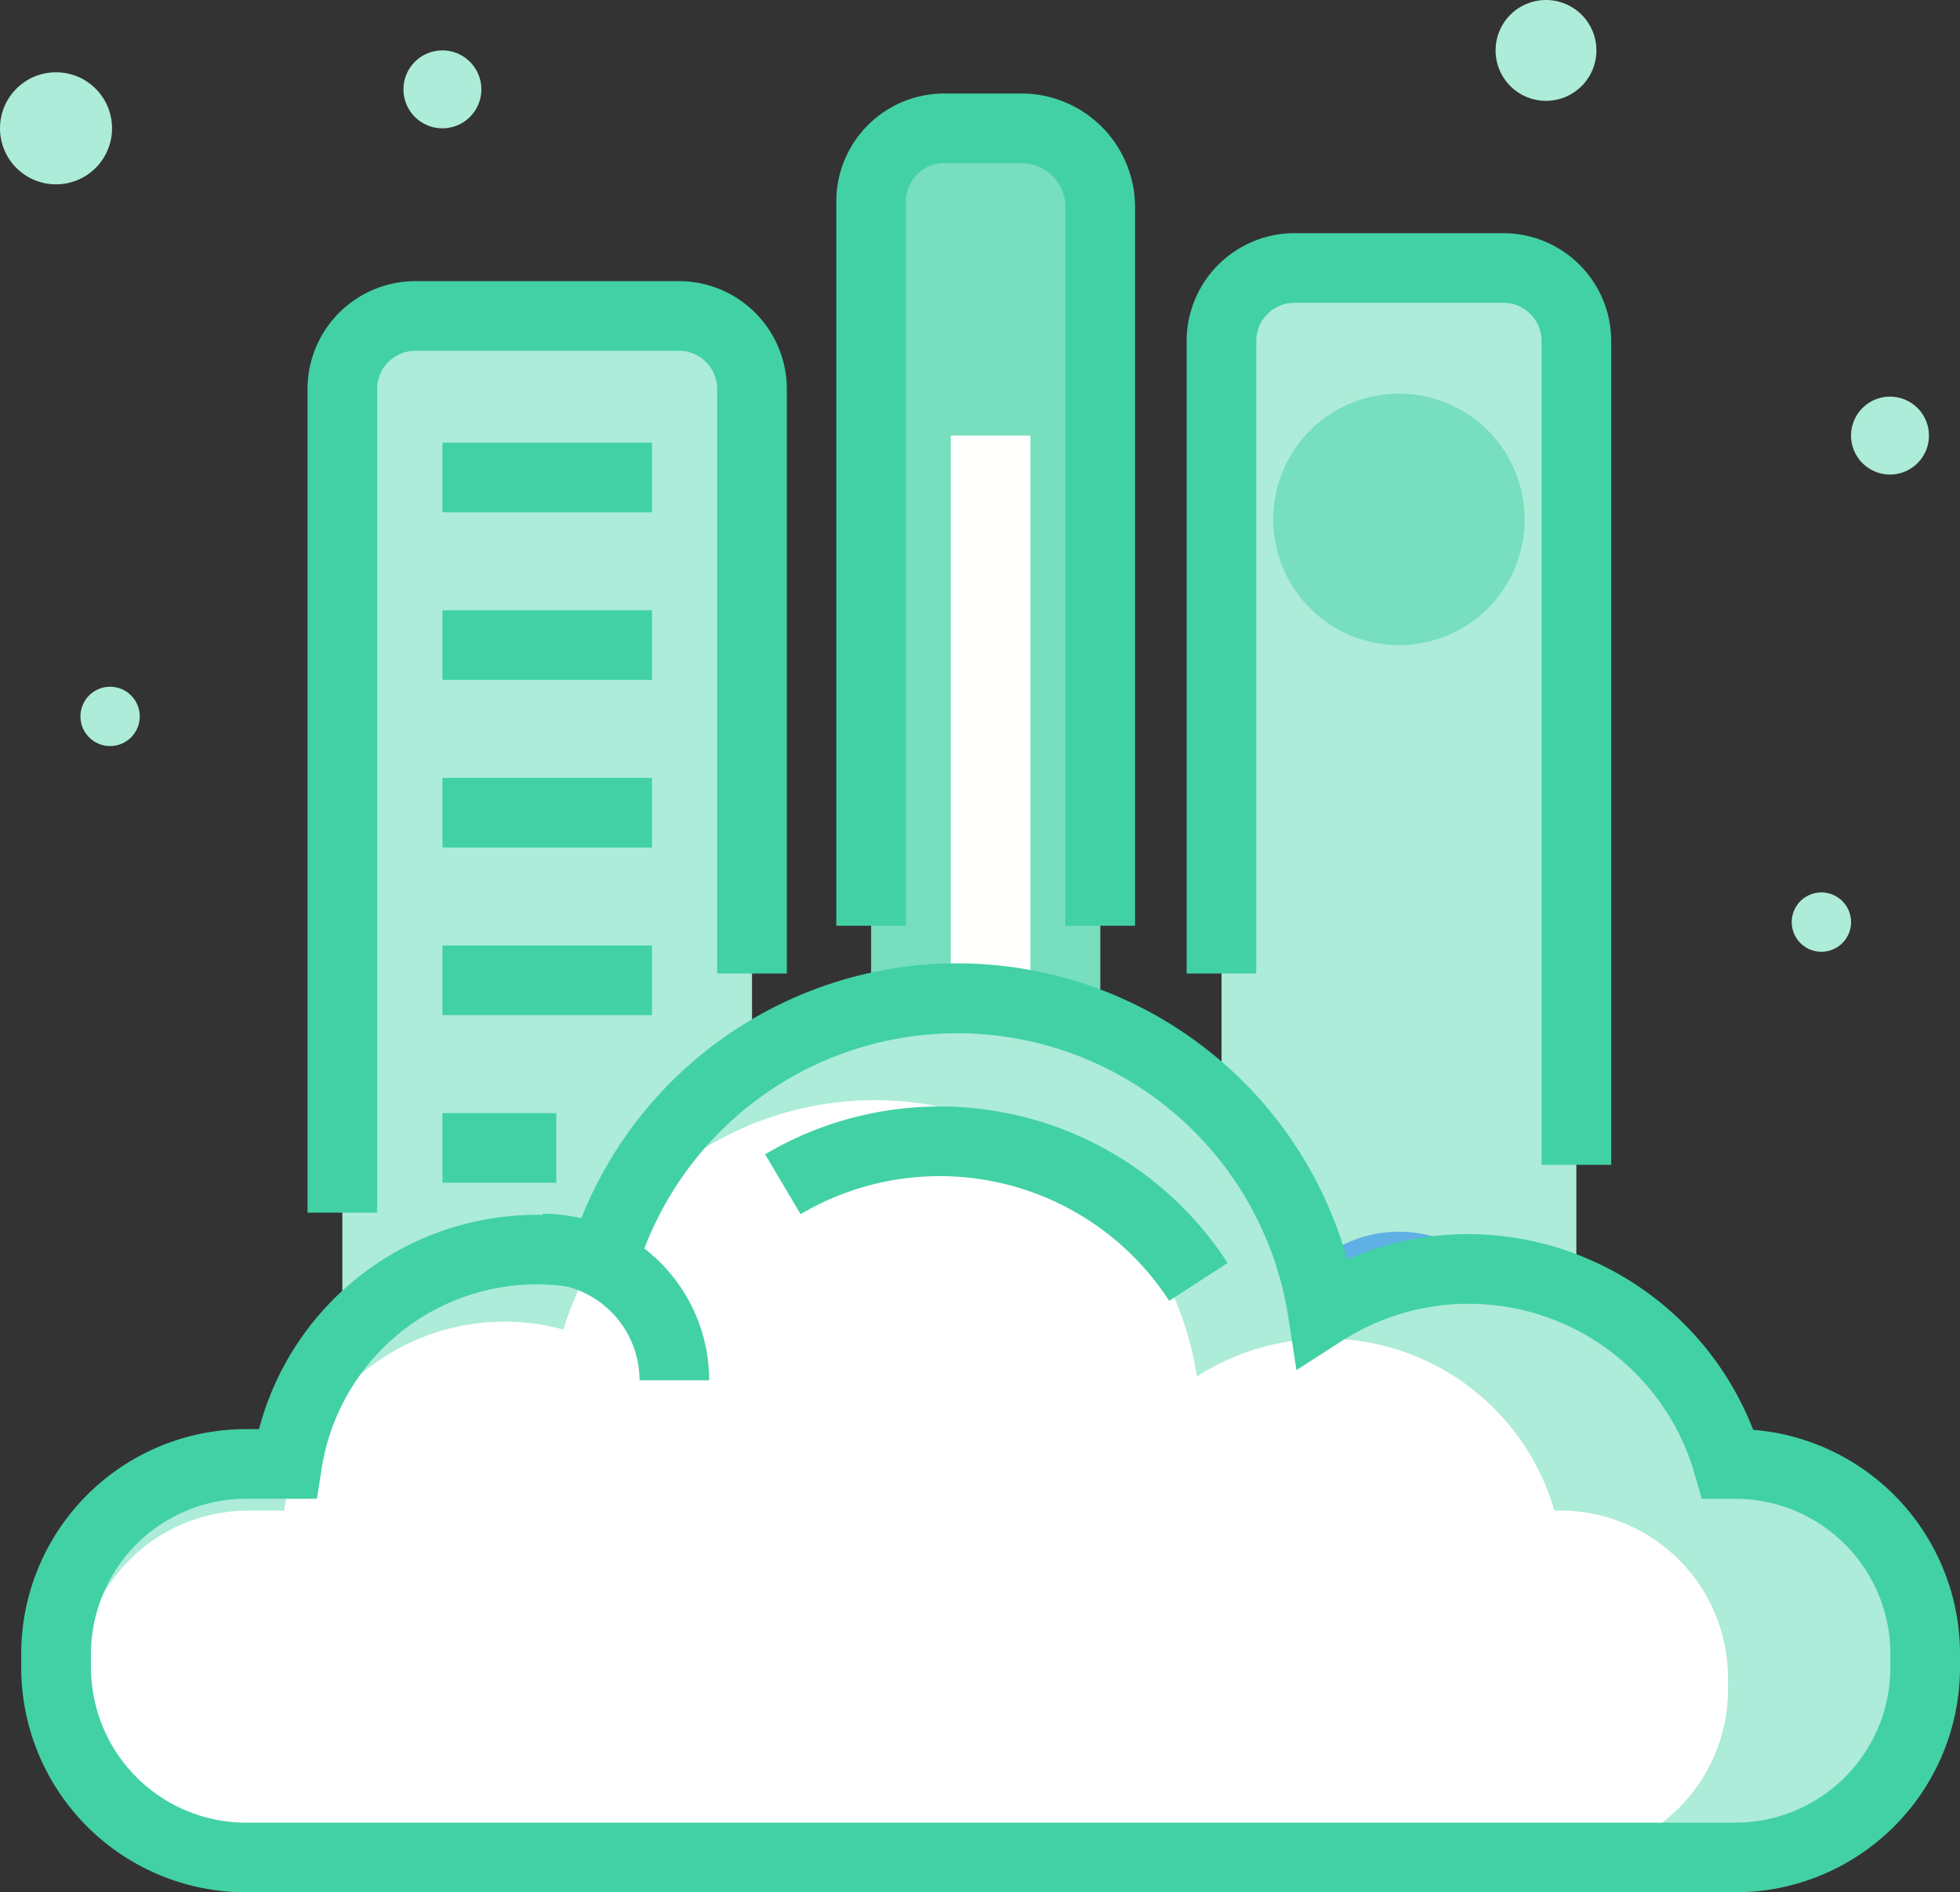
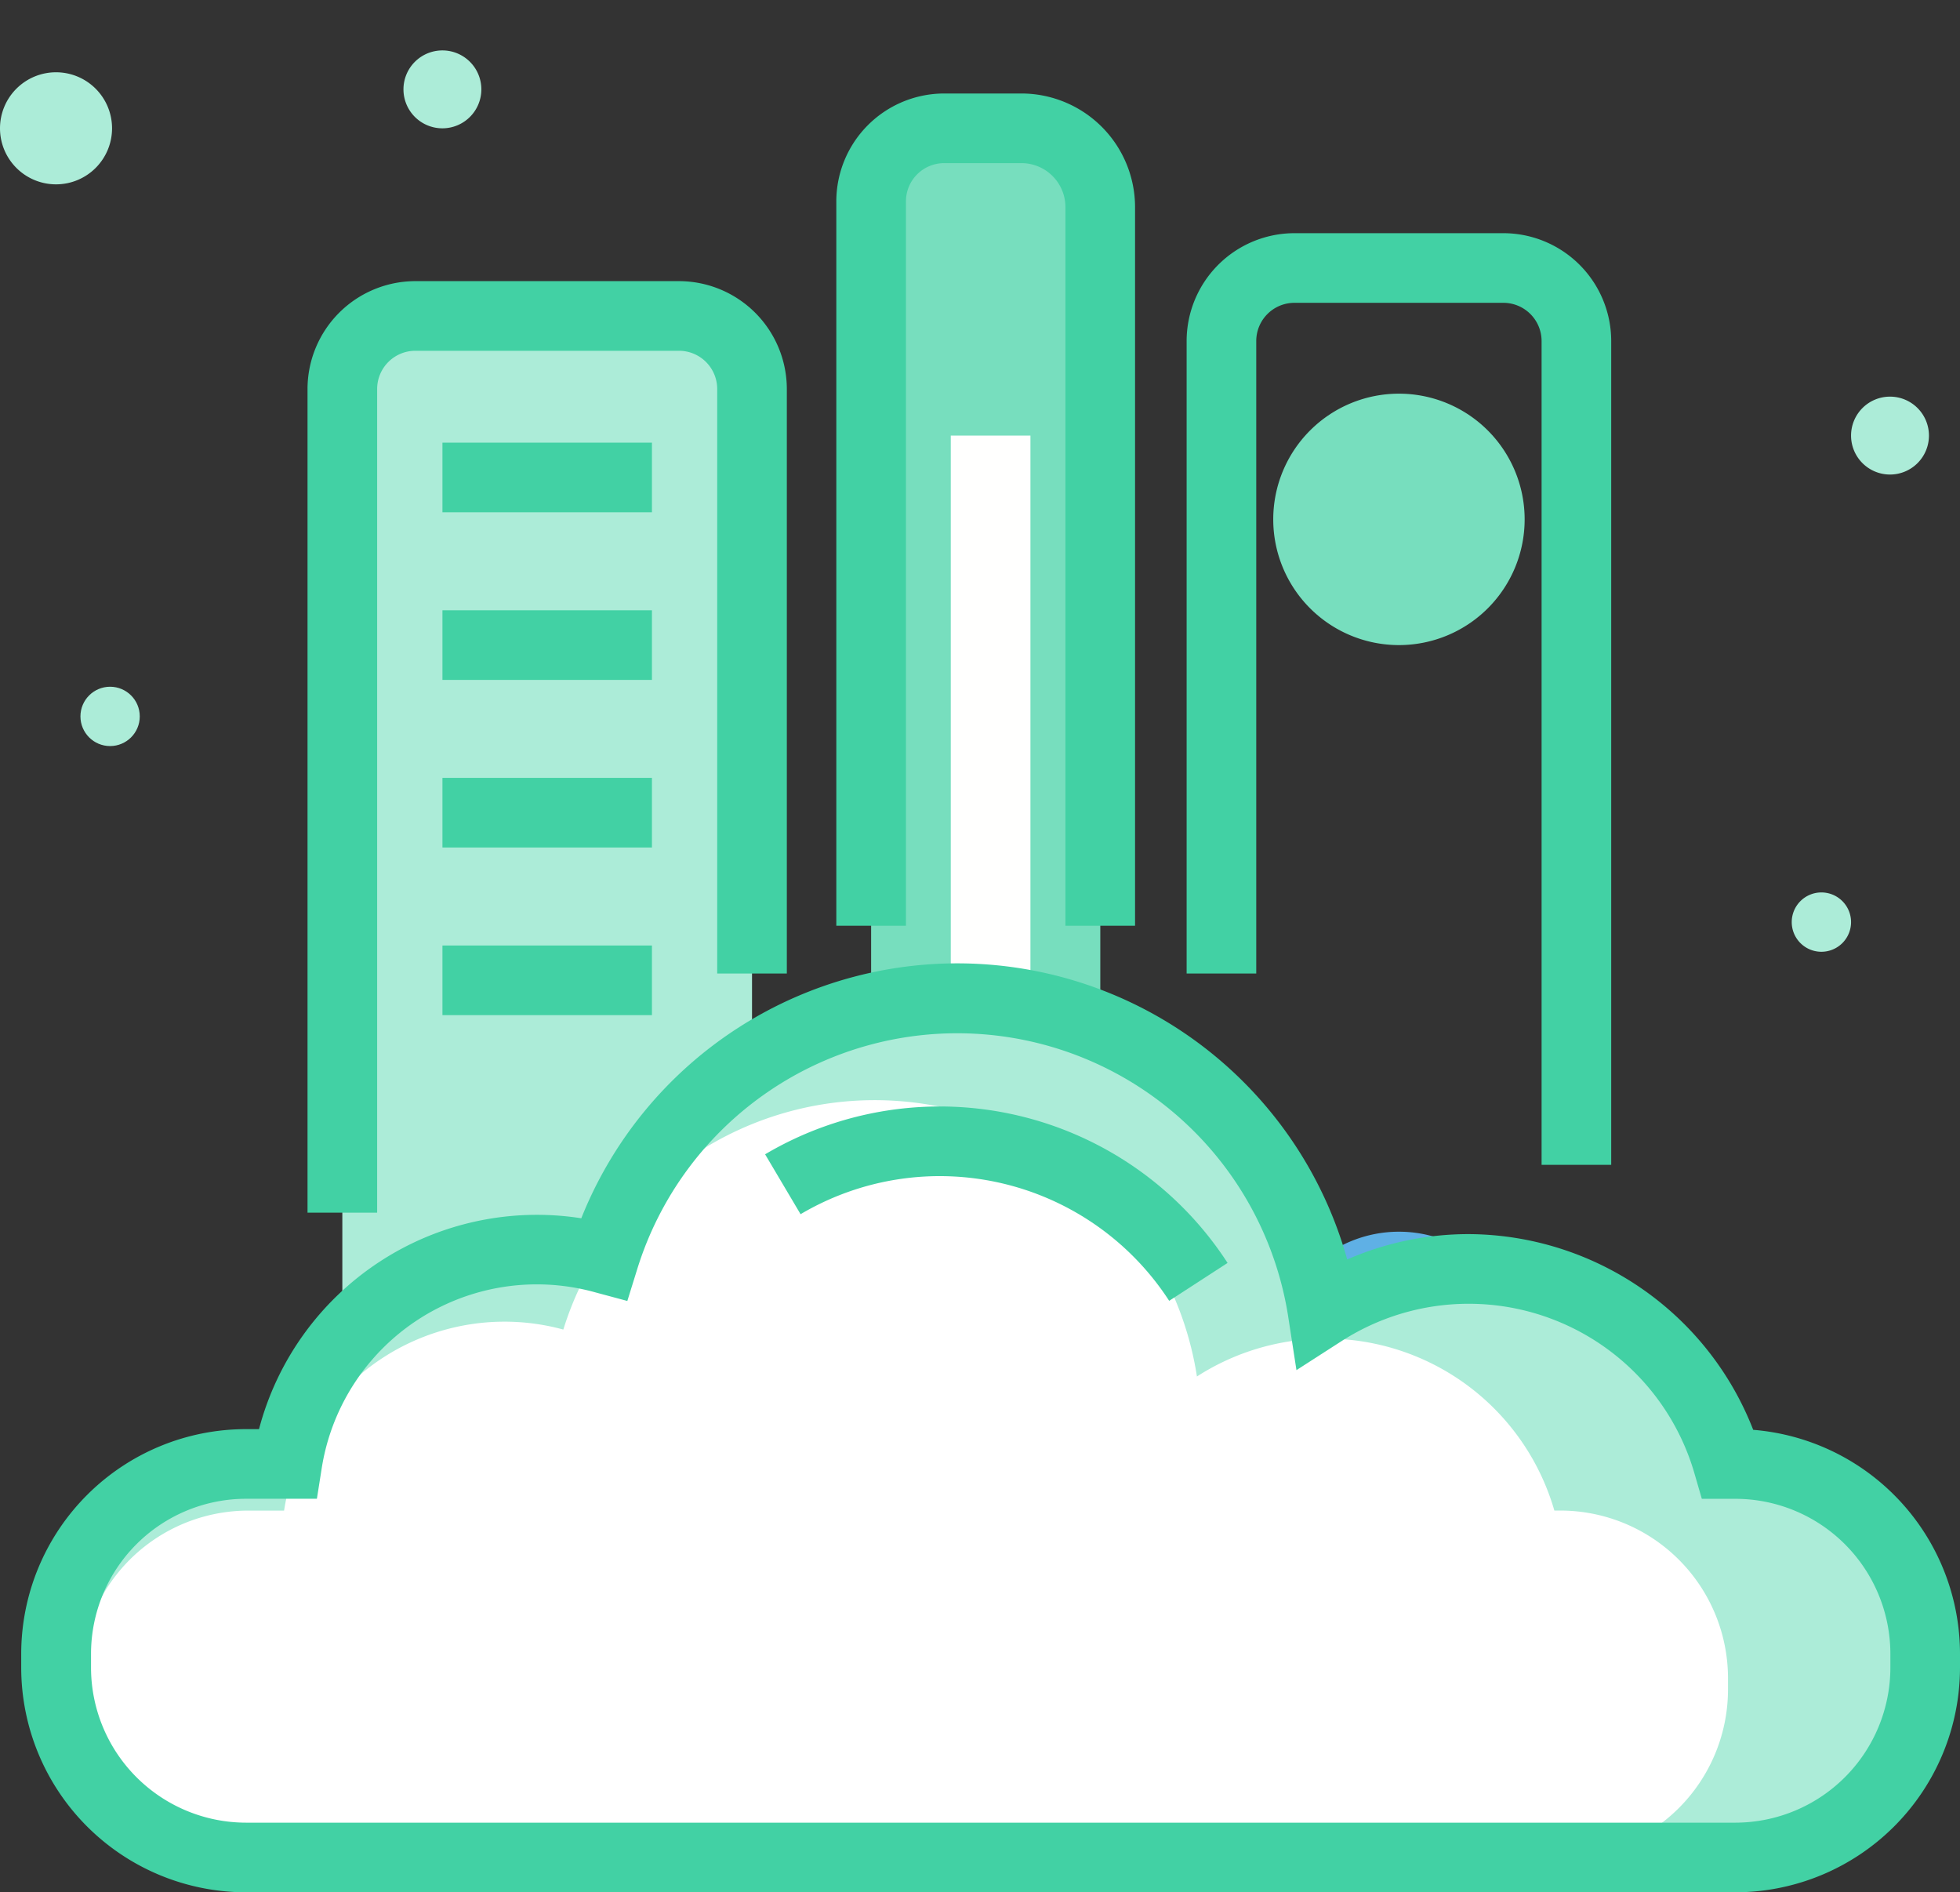
<svg xmlns="http://www.w3.org/2000/svg" viewBox="0 0 42.225 40.762">
  <rect x="0" y="0" width="42.225" height="40.762" fill="#333333" stroke="none" />
  <defs>
    <style>.cls-1{fill:#acecd8;}.cls-2{fill:#77debe;}.cls-3{fill:#fffffe;}.cls-4{fill:#42d1a4;}.cls-5{fill:#0686d8;}.cls-6{fill:#5fb0e5;}.cls-7{fill:#fff;}</style>
  </defs>
  <title>Asset 33</title>
  <g id="Layer_2" data-name="Layer 2">
    <g id="Layer_1-2" data-name="Layer 1">
      <circle class="cls-1" cx="2.372" cy="15.432" r="0.639" />
      <path class="cls-1" d="M39.878,19.863a.639.639,0,1,1-.639-.639A.639.639,0,0,1,39.878,19.863Z" />
      <path class="cls-1" d="M10.37,1.925a.839.839,0,1,1-.838-.839A.839.839,0,0,1,10.37,1.925Z" />
      <path class="cls-1" d="M41.556,9.383a.839.839,0,1,1-.839-.839A.839.839,0,0,1,41.556,9.383Z" />
      <path class="cls-1" d="M2.414,2.764A1.207,1.207,0,1,1,1.207,1.557,1.207,1.207,0,0,1,2.414,2.764Z" />
-       <path class="cls-1" d="M34.392,1.086A1.086,1.086,0,1,1,33.306,0,1.086,1.086,0,0,1,34.392,1.086Z" />
      <rect class="cls-1" x="7.375" y="6.806" width="8.826" height="29.129" rx="1.355" />
      <rect class="cls-2" x="18.767" y="2.764" width="4.937" height="33.171" rx="1.355" />
      <rect class="cls-3" x="20.483" y="9.383" width="1.716" height="20.96" />
-       <rect class="cls-1" x="26.316" y="5.772" width="7.644" height="30.163" rx="1.355" />
      <path class="cls-4" d="M8.125,26.122h-1.5V8.379A2.326,2.326,0,0,1,8.948,6.056h5.68a2.326,2.326,0,0,1,2.323,2.323V20.971h-1.5V8.379a.824.824,0,0,0-.823-.823H8.948a.824.824,0,0,0-.823.823Z" />
      <path class="cls-4" d="M24.453,19.942h-1.5V4.461a.948.948,0,0,0-.947-.947H20.34a.824.824,0,0,0-.823.823V19.942h-1.5V4.337A2.326,2.326,0,0,1,20.34,2.014h1.666a2.45,2.45,0,0,1,2.447,2.447Z" />
      <path class="cls-4" d="M34.711,25.092h-1.5V7.345a.824.824,0,0,0-.824-.822h-4.5a.823.823,0,0,0-.823.822V20.971h-1.5V7.345a2.325,2.325,0,0,1,2.323-2.322h4.5a2.326,2.326,0,0,1,2.324,2.322Z" />
      <rect class="cls-4" x="9.532" y="9.535" width="4.513" height="1.5" />
      <rect class="cls-4" x="9.532" y="13.146" width="4.513" height="1.5" />
      <rect class="cls-4" x="9.532" y="16.756" width="4.513" height="1.5" />
      <rect class="cls-4" x="9.532" y="20.367" width="4.513" height="1.5" />
-       <rect class="cls-4" x="9.532" y="23.977" width="2.453" height="1.5" />
      <rect class="cls-5" x="9.532" y="27.588" width="4.513" height="1.5" />
      <rect class="cls-5" x="9.532" y="31.198" width="4.513" height="1.5" />
      <path class="cls-2" d="M32.846,11.188A2.708,2.708,0,1,1,30.138,8.48,2.708,2.708,0,0,1,32.846,11.188Z" />
      <path class="cls-6" d="M32.846,29.24a2.708,2.708,0,1,1-2.708-2.708A2.708,2.708,0,0,1,32.846,29.24Z" />
      <path class="cls-1" d="M37.387,31.535h-.16a5.815,5.815,0,0,0-8.733-3.276,7.967,7.967,0,0,0-15.483-1.147,5.451,5.451,0,0,0-6.824,4.423H5.3a4.1,4.1,0,0,0-4.088,4.088v.3A4.1,4.1,0,0,0,5.3,40.012H37.387a4.1,4.1,0,0,0,4.088-4.088v-.3A4.1,4.1,0,0,0,37.387,31.535Z" />
      <path class="cls-7" d="M33.627,32.539h-.141a5.126,5.126,0,0,0-7.7-2.888,7.024,7.024,0,0,0-13.65-1.011,4.806,4.806,0,0,0-6.016,3.9H5.336a3.614,3.614,0,0,0-3.6,3.6v.265a3.614,3.614,0,0,0,3.6,3.6H33.627a3.614,3.614,0,0,0,3.6-3.6v-.265A3.614,3.614,0,0,0,33.627,32.539Z" />
      <path class="cls-4" d="M25.188,28.021a5.891,5.891,0,0,0-7.941-1.866l-.764-1.29a7.388,7.388,0,0,1,9.963,2.34Z" />
-       <path class="cls-4" d="M15.278,29.733h-1.5a2.09,2.09,0,0,0-2.087-2.088v-1.5A3.592,3.592,0,0,1,15.278,29.733Z" />
      <path class="cls-4" d="M37.387,40.762H5.3A4.843,4.843,0,0,1,.457,35.924v-.3A4.843,4.843,0,0,1,5.3,30.785H5.58a6.191,6.191,0,0,1,6.943-4.542,8.72,8.72,0,0,1,16.5.887,6.536,6.536,0,0,1,2.617-.546A6.61,6.61,0,0,1,37.77,30.8a4.845,4.845,0,0,1,4.455,4.823v.3A4.844,4.844,0,0,1,37.387,40.762ZM5.3,32.285a3.342,3.342,0,0,0-3.339,3.338v.3A3.343,3.343,0,0,0,5.3,39.262H37.387a3.343,3.343,0,0,0,3.338-3.338v-.3a3.342,3.342,0,0,0-3.338-3.338h-.724l-.157-.541A5.064,5.064,0,0,0,28.9,28.89l-.97.624-.176-1.141a7.217,7.217,0,0,0-14.025-1.038l-.214.689-.7-.188a4.692,4.692,0,0,0-5.888,3.816l-.1.633Z" />
    </g>
  </g>
</svg>